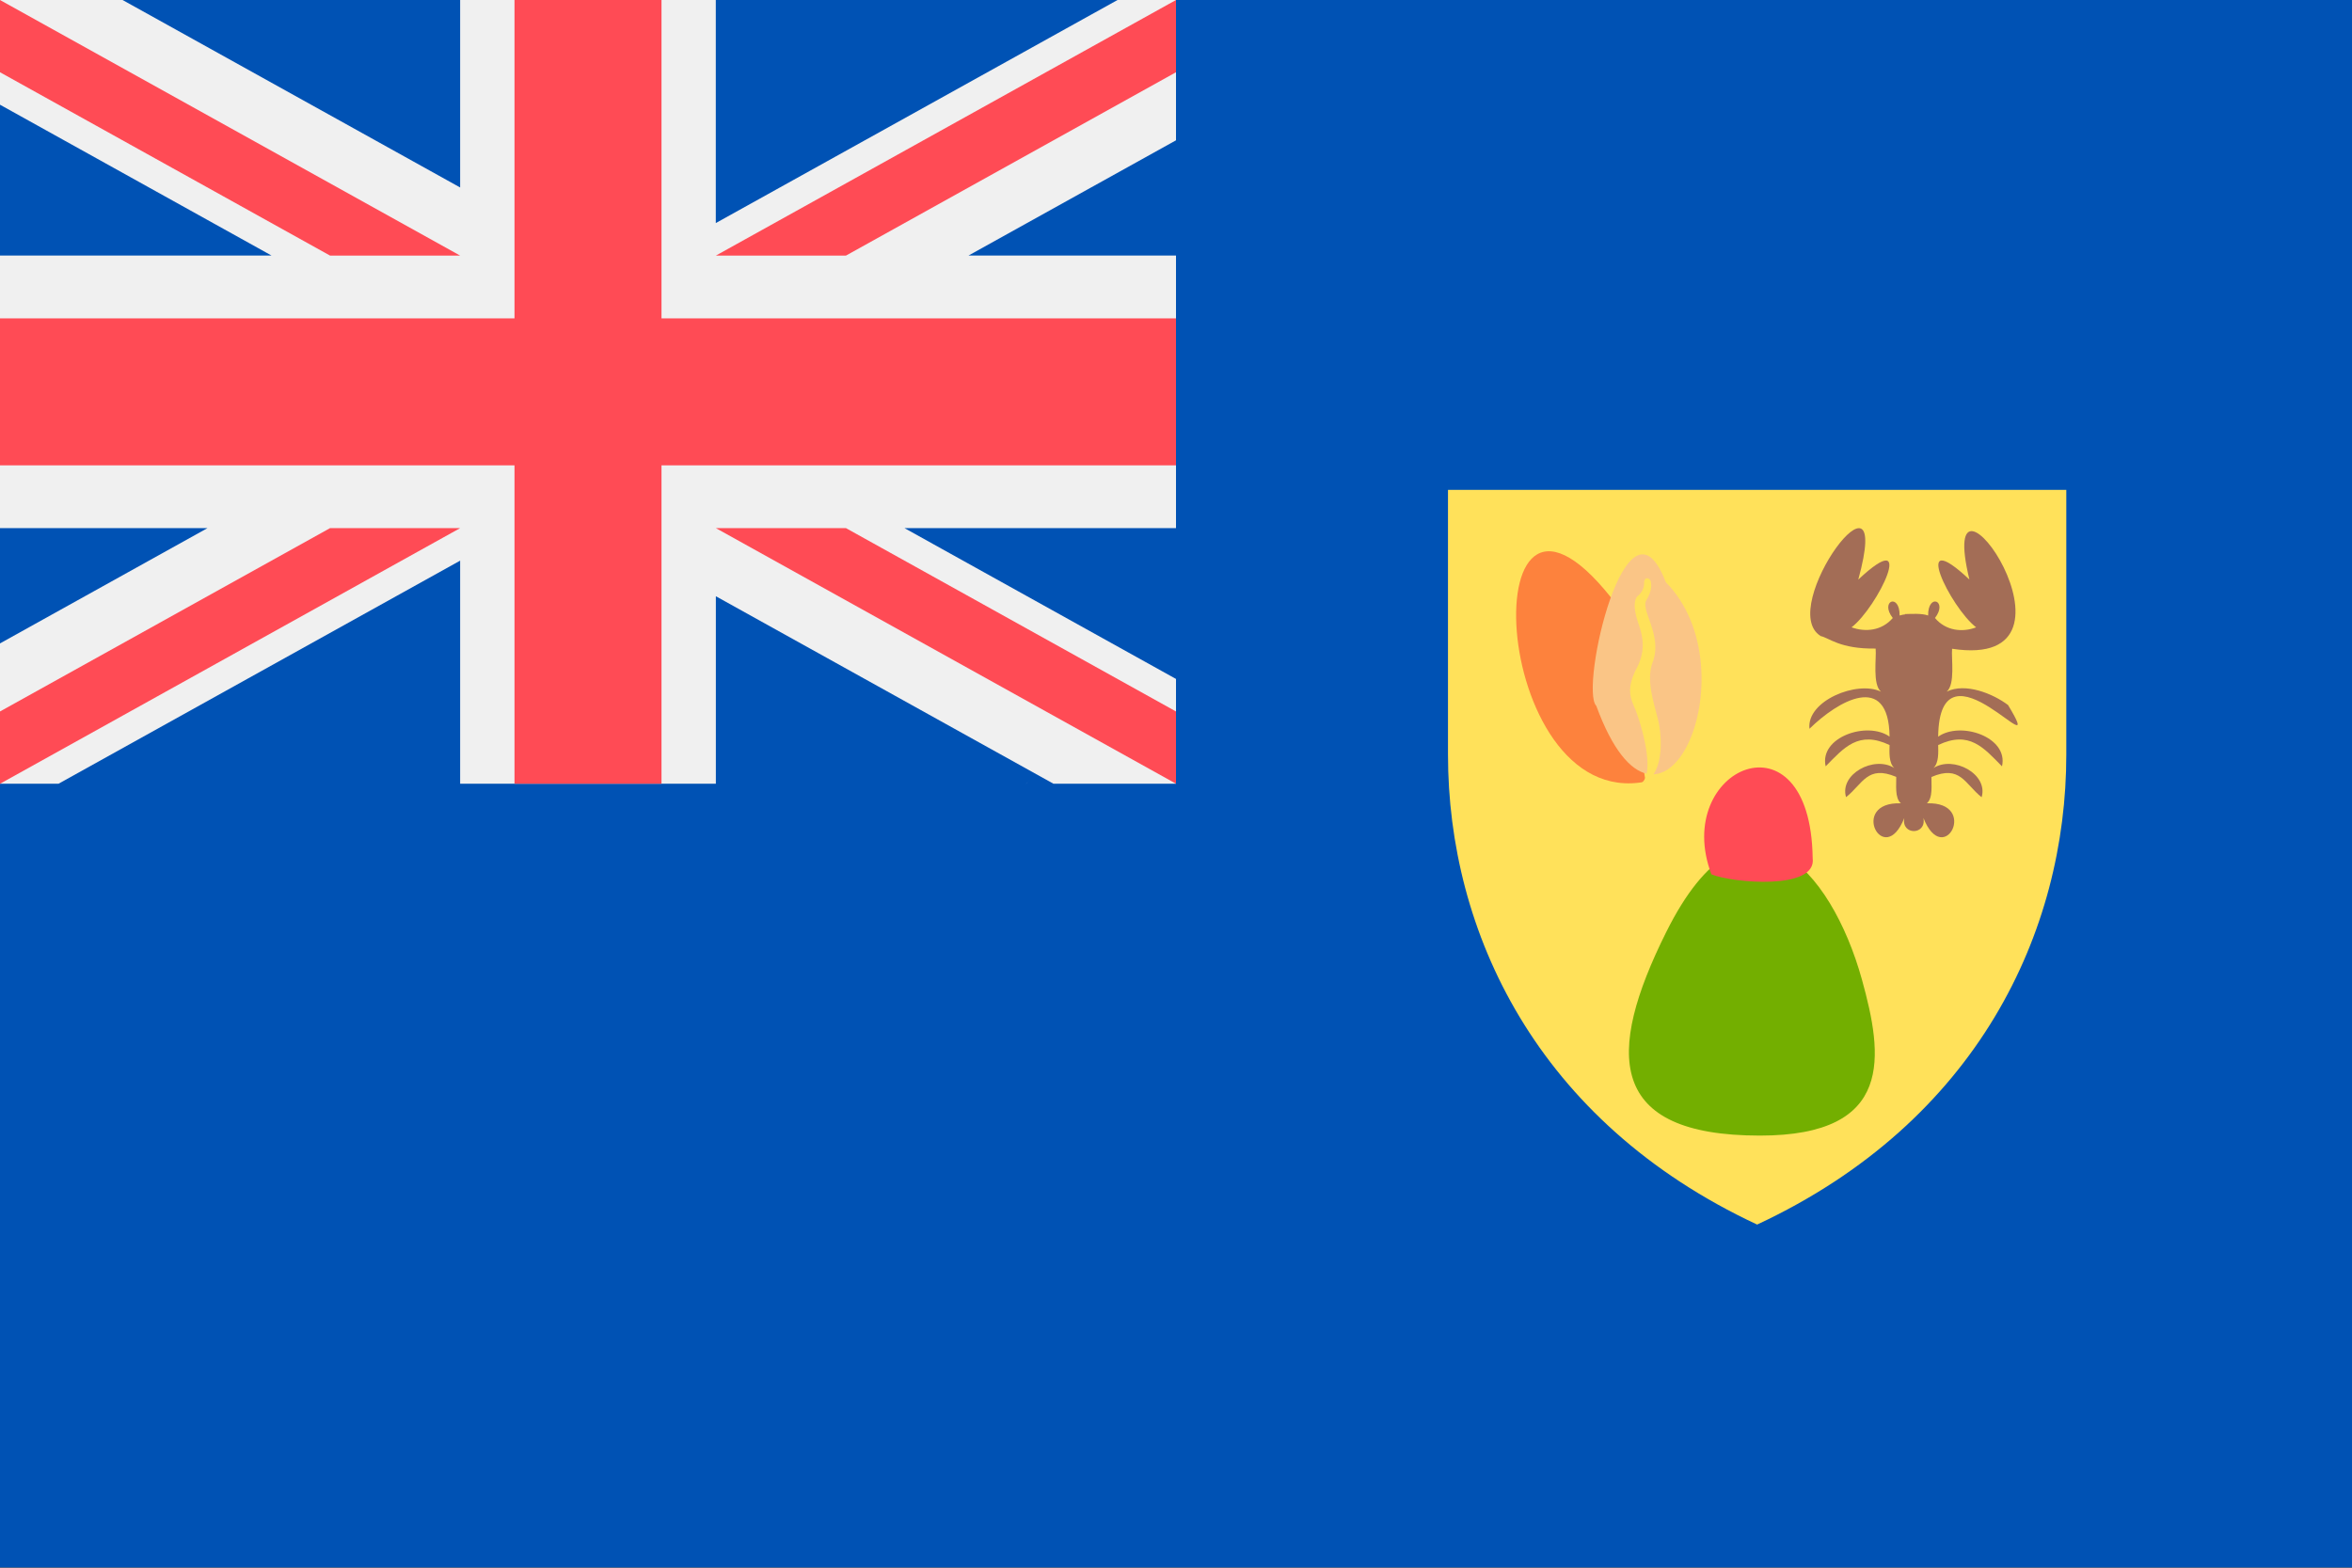
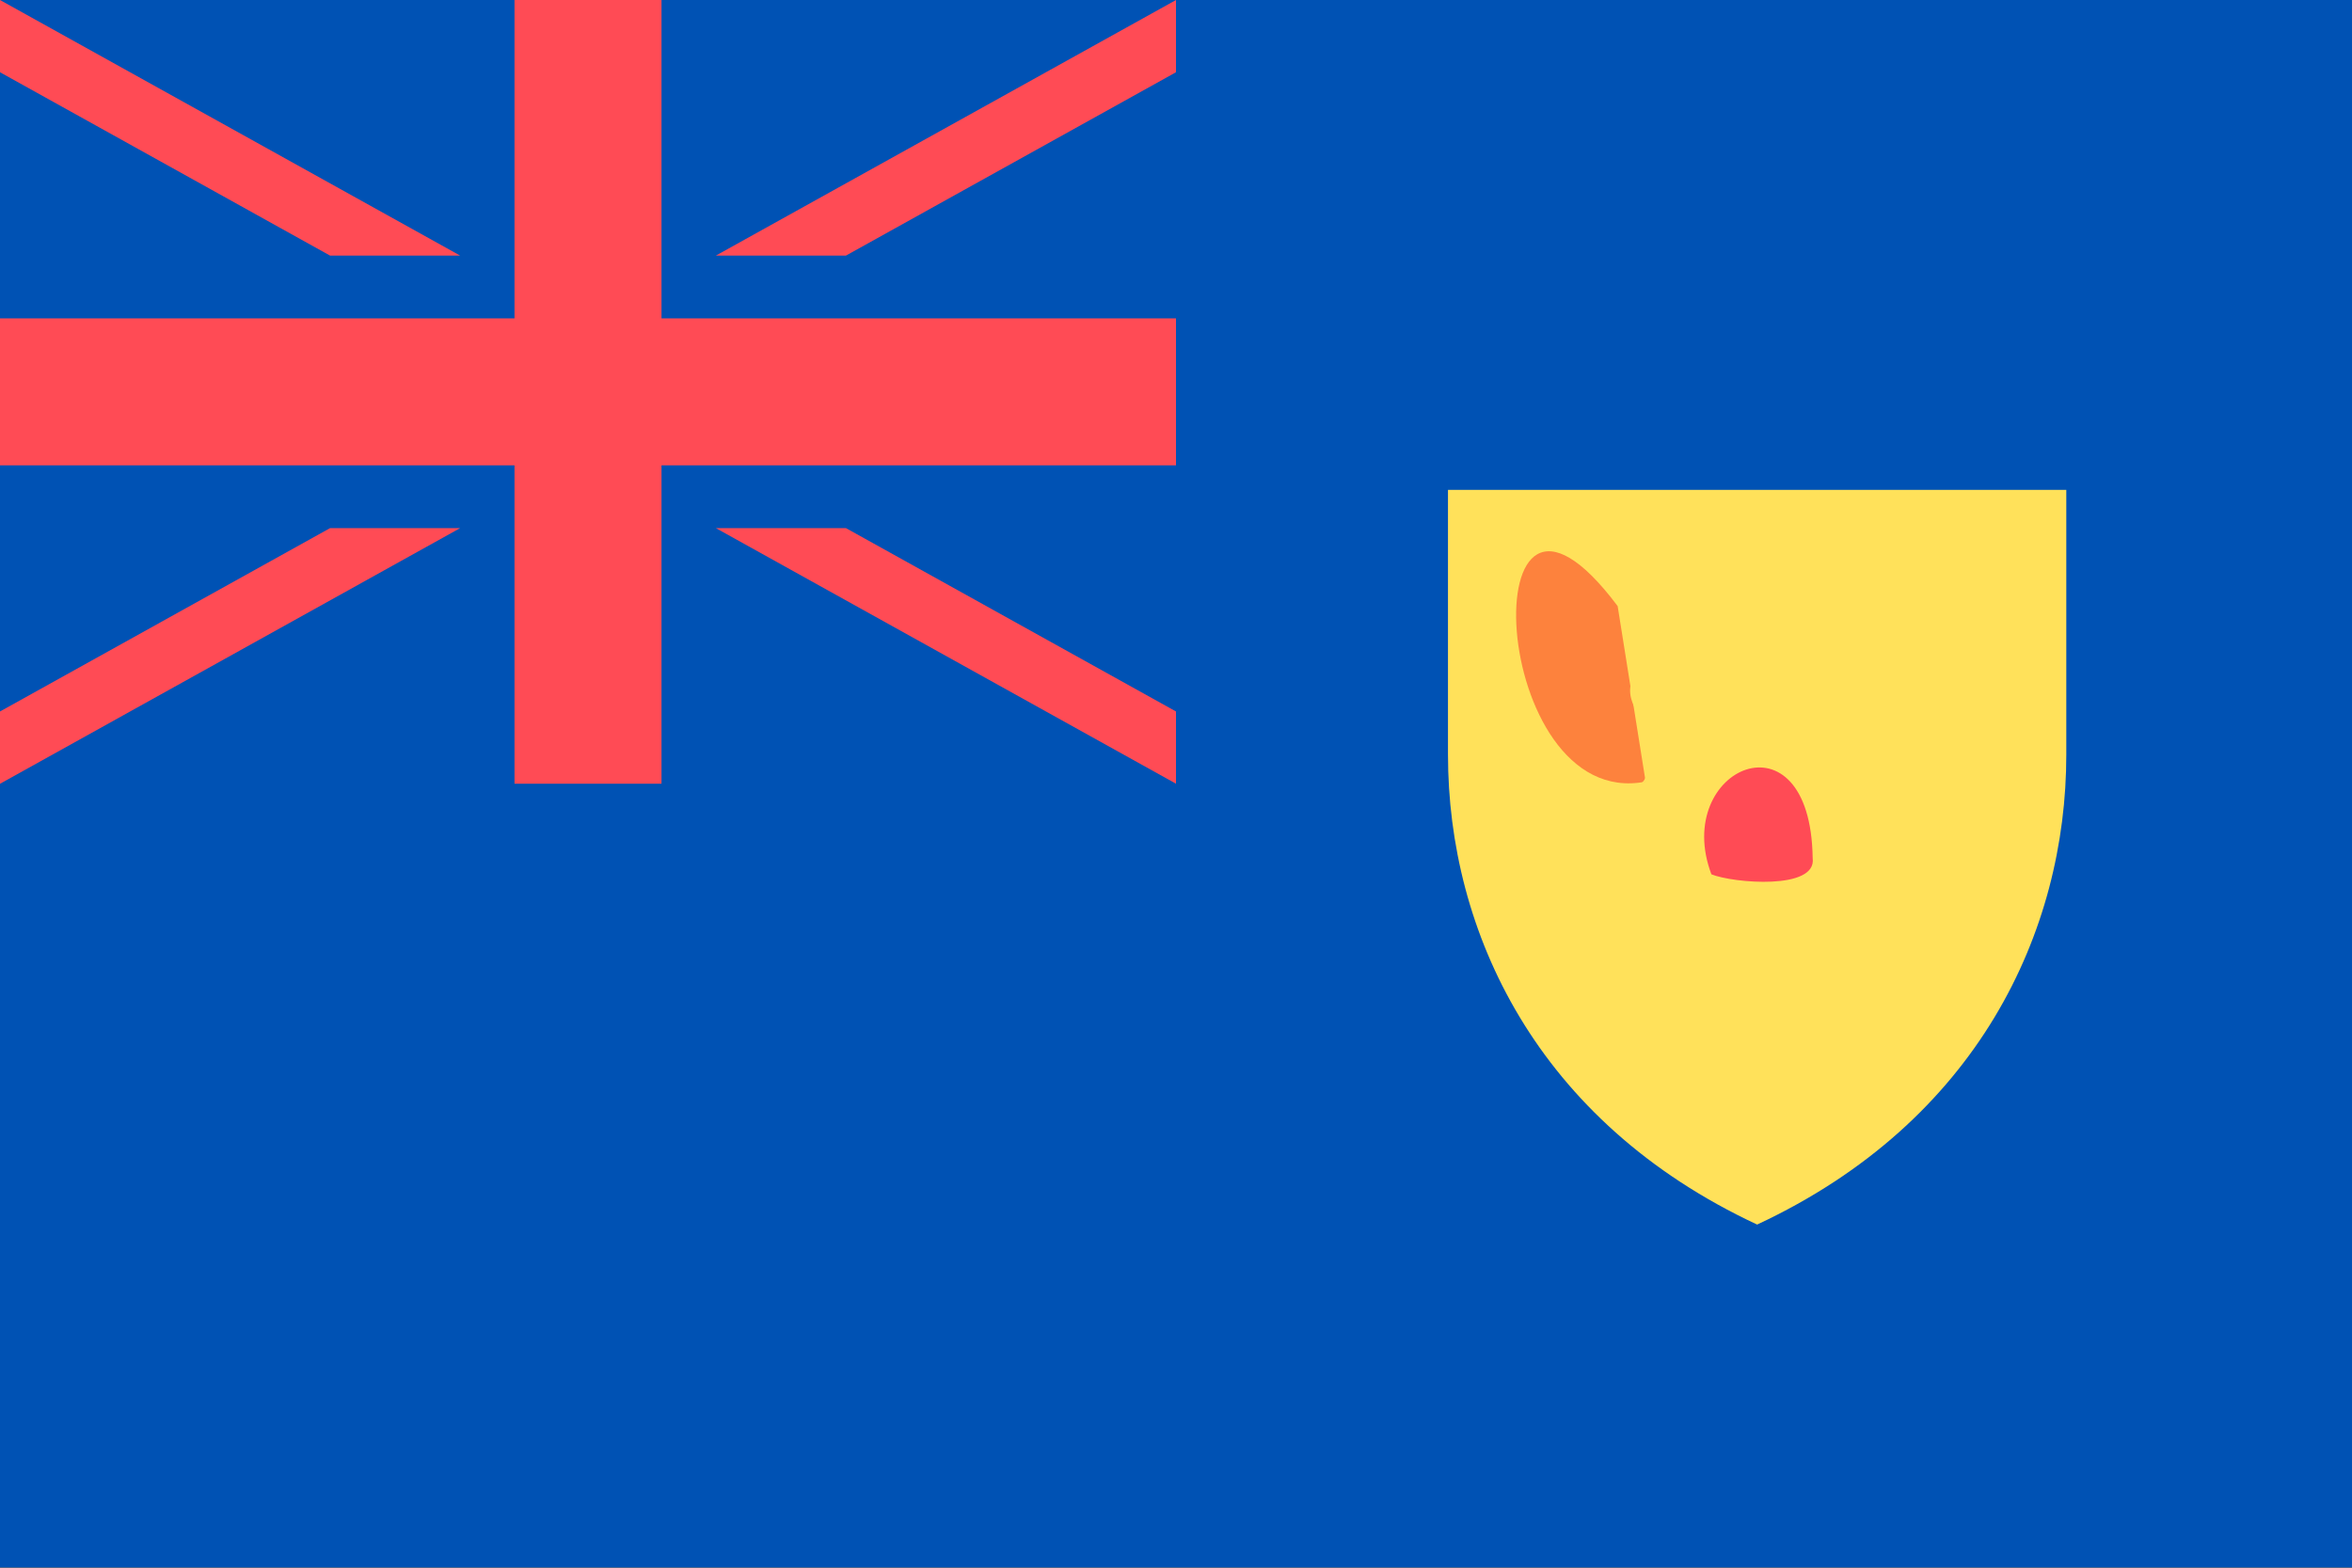
<svg xmlns="http://www.w3.org/2000/svg" width="18" height="12" fill="none" viewBox="0 0 36 24">
  <rect x="0" y="0" width="36" height="24" fill="#333333" stroke="none" />
  <g clip-path="url(#a)">
    <path fill="#0052B4" d="M36 0H0v23.996h36V0Z" />
-     <path fill="#F0F0F0" d="m15.708 11.998.057-.065-.058.065Z" />
-     <path fill="#F0F0F0" d="M18 0v2.148l-3.176 1.764H18v4.173h-4.156L18 10.394v1.604h-1.876l-5.167-2.87v2.87H7.043V8.583L.896 11.998H0V9.85l3.176-1.765H0V3.912h4.156L0 1.603V0h1.876l5.167 2.87V0h3.913v3.415L17.105 0H18Z" />
    <path fill="#FF4B55" d="M10.125 0h-2.25v4.874H0v2.25h7.875v4.874h2.25V7.124H18v-2.25h-7.875V0Z" />
    <path fill="#FF4B55" d="M10.957 8.085 18 11.998v-1.106l-5.052-2.807h-1.992ZM5.052 8.085 0 10.892v1.107l7.043-3.914H5.052ZM12.948 3.913 18 1.106V0l-7.043 3.913h1.991ZM7.043 3.913 0 0v1.106l5.052 2.807h1.991Z" />
    <g clip-path="url(#b)">
      <path fill="#FFE15A" d="M31.627 7.499v4.055c0 2.704-1.352 5.616-4.732 7.193-3.38-1.577-4.732-4.49-4.732-7.193V7.5h9.464Z" />
-       <path fill="#73AF00" d="M26.938 17.385c2.068 0 1.88-1.235 1.562-2.385-.47-1.7-1.773-3.187-2.997-.73-.93 1.866-.9 3.115 1.435 3.115Z" />
      <path fill="#FD823D" d="M25.188 11.966c-2.417.476-2.699-5.72-.428-2.687l.428 2.687Z" />
-       <path fill="#FAC586" d="M25.497 8.913c1.336 1.353-.07 4.607-1.064 1.893-.26-.257.467-3.451 1.064-1.893Z" />
      <path fill="#FFE15A" d="M25.019 10.834c-.062-.147-.13-.293.034-.608.168-.322.061-.564.01-.727-.05-.158-.061-.304 0-.372a.25.25 0 0 0 .102-.208c.006-.102.09-.068.102-.017.01.05.022.135-.068.287-.09.158.253.54.096.952-.107.287.033.653.09.907.056.254.09.862-.282.952.254-.124.017-.93-.084-1.166Z" />
      <path fill="#FF4B55" d="M27.745 13.137c-.032-2.318-2.163-1.379-1.55.248.331.135 1.618.246 1.55-.248Z" />
-       <path fill="#A36D56" d="M30.736 10.794c-.233-.176-.653-.346-.94-.206.134-.109.069-.508.083-.656 2.3.35-.284-3.322.265-1.06-.918-.86-.294.427.103.732-.208.08-.464.055-.63-.143.203-.263-.108-.388-.105-.038-.095-.036-.261-.024-.361-.022.005 0 .009.003.014.004-.031.002-.06.01-.089.018.002-.35-.309-.224-.105.038-.167.195-.417.22-.631.143.398-.305 1.022-1.592.103-.731.556-2.02-1.267.436-.577.863l-.002.001c.132.025.292.2.845.192.014.15-.051.549.082.66-.364-.177-1.143.14-1.095.568.433-.426 1.214-.882 1.226.12-.34-.241-1.08.006-.978.455.282-.287.503-.552.978-.326-.002.11-.014.27.072.352-.308-.196-.843.094-.738.446.256-.203.328-.498.768-.31.004.115-.026.32.071.404-.804-.028-.26 1.012.053.224-.053.268.344.268.292 0 .314.789.855-.253.053-.224.097-.084.066-.29.07-.403.442-.19.512.107.768.31.106-.353-.43-.643-.737-.447.085-.082.074-.243.072-.352.476-.226.695.04.977.326.103-.45-.637-.696-.977-.454.019-1.632 1.718.592 1.07-.484Z" />
    </g>
  </g>
  <defs>
    <clipPath id="a">
      <path fill="#fff" d="M0 0h36v23.996H0z" />
    </clipPath>
    <clipPath id="b">
      <path fill="#fff" d="M22 7h10v12H22z" />
    </clipPath>
  </defs>
</svg>